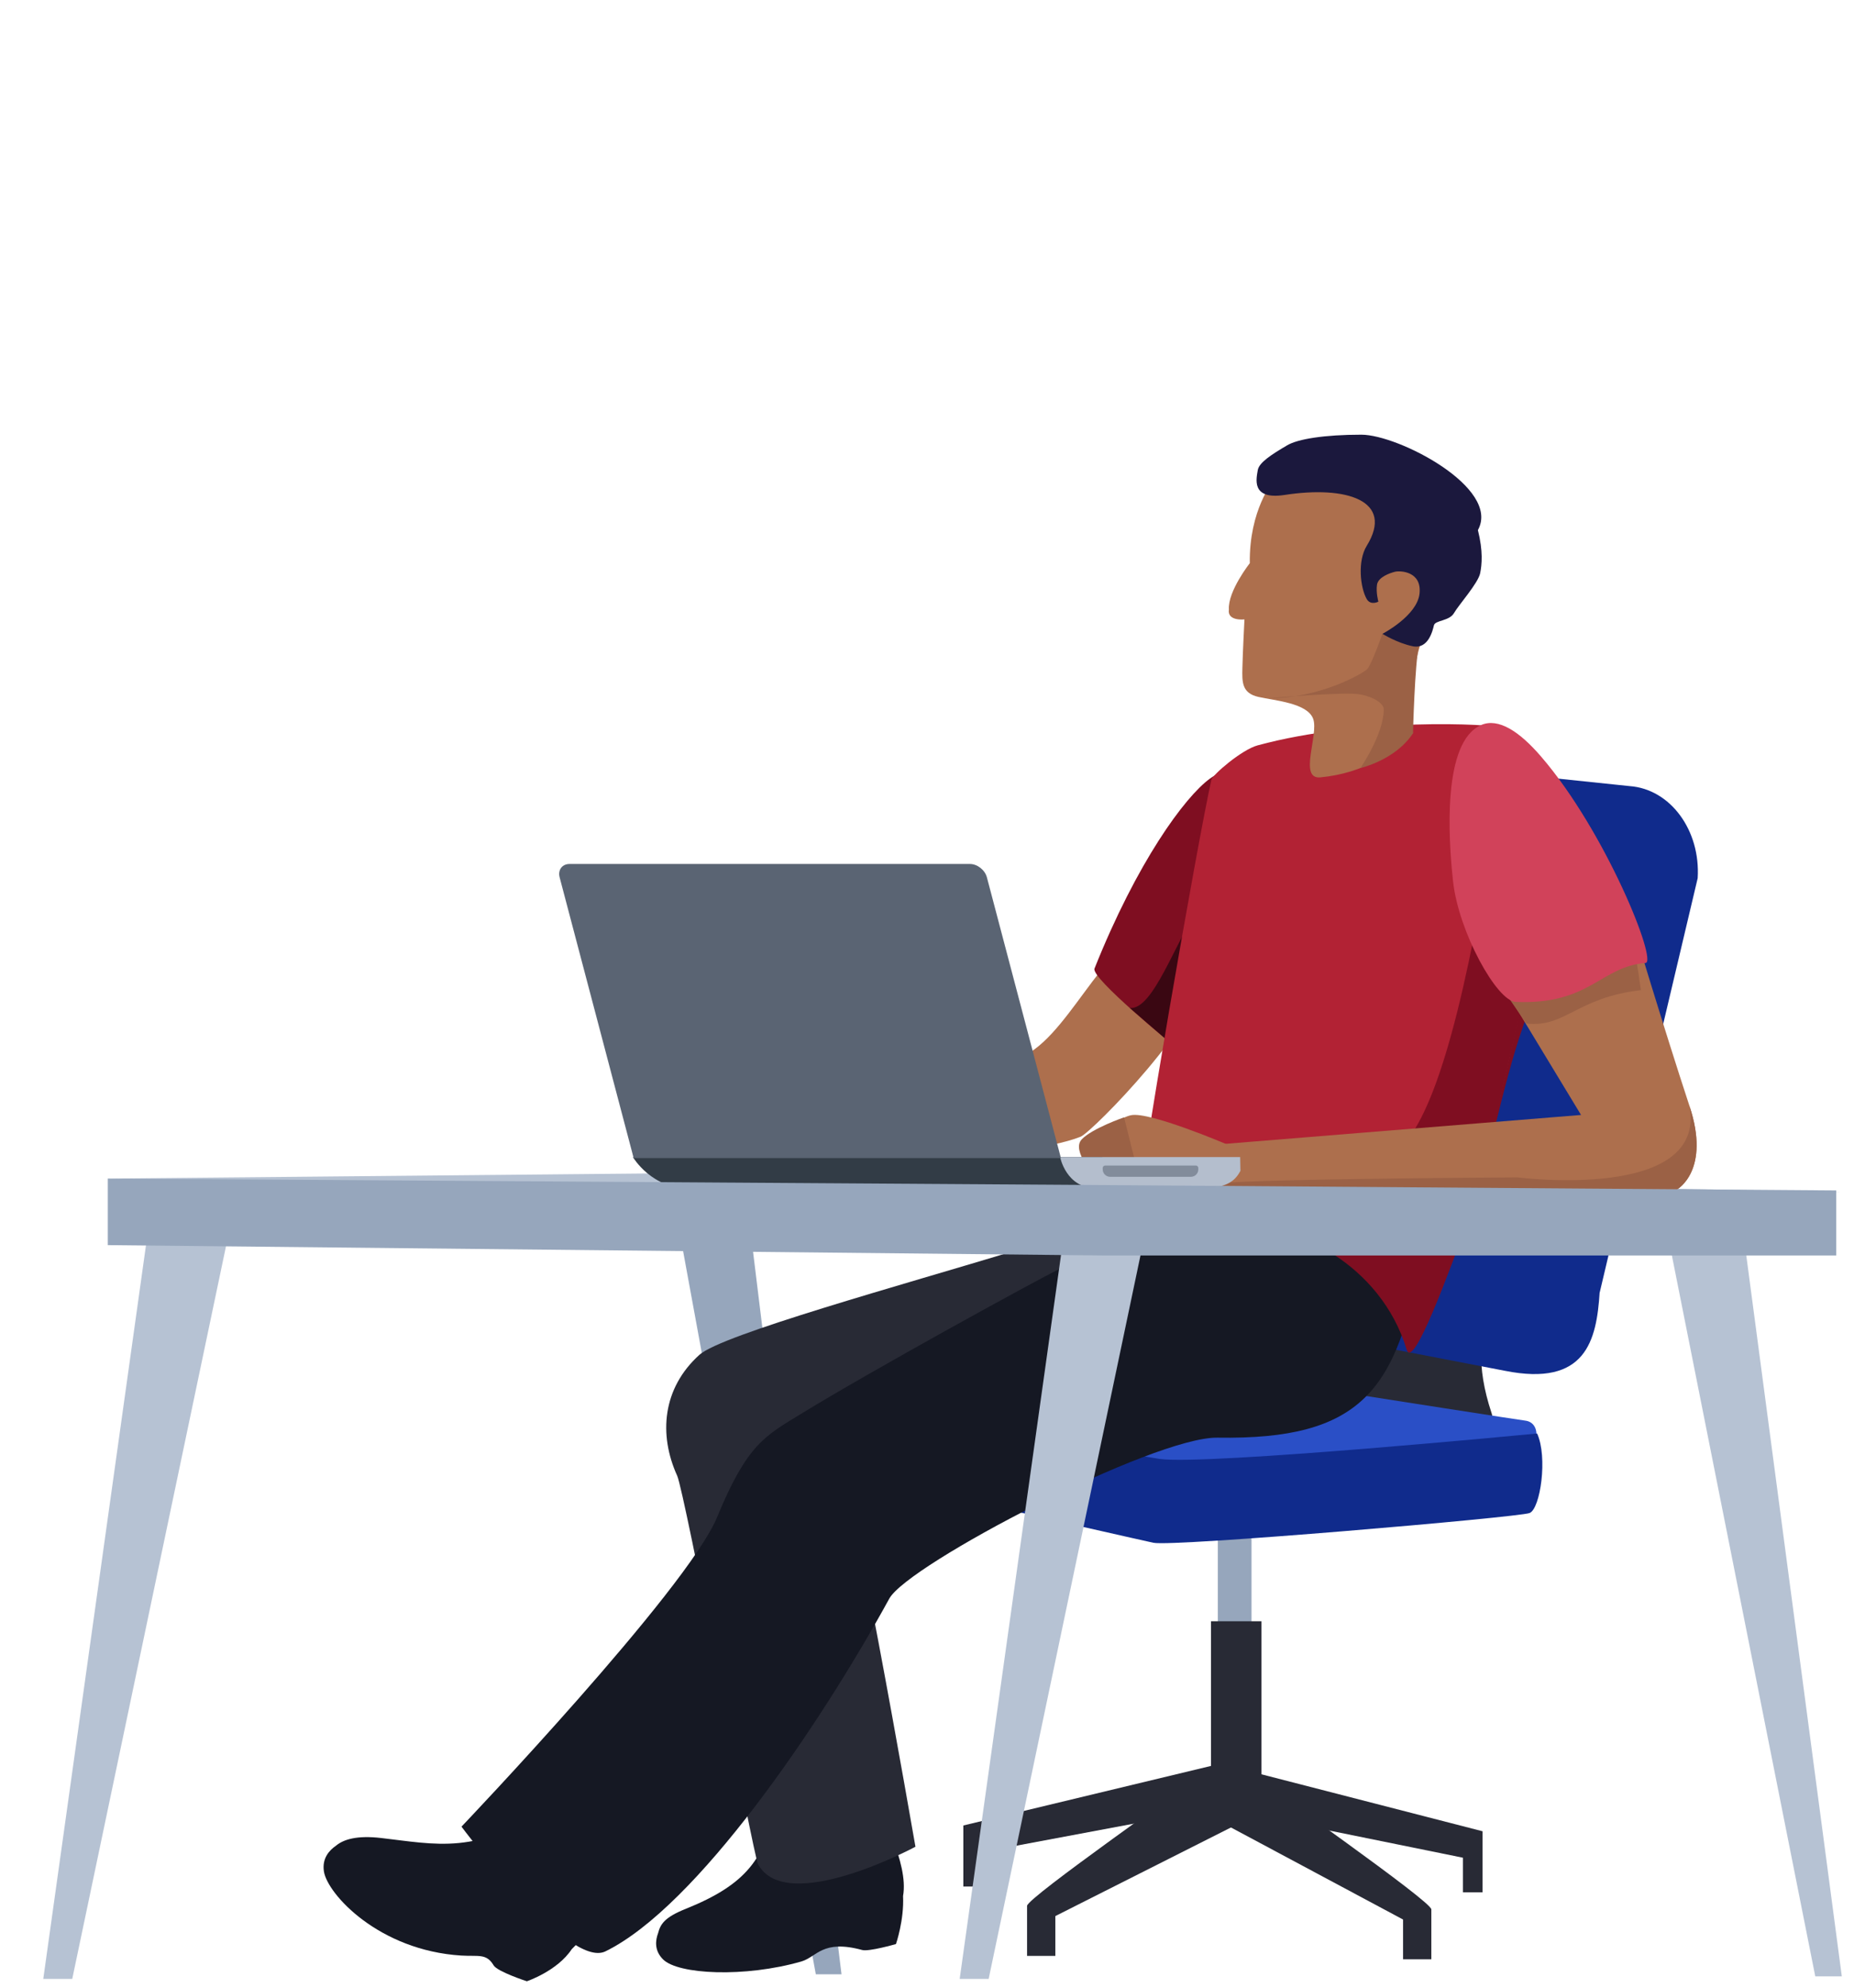
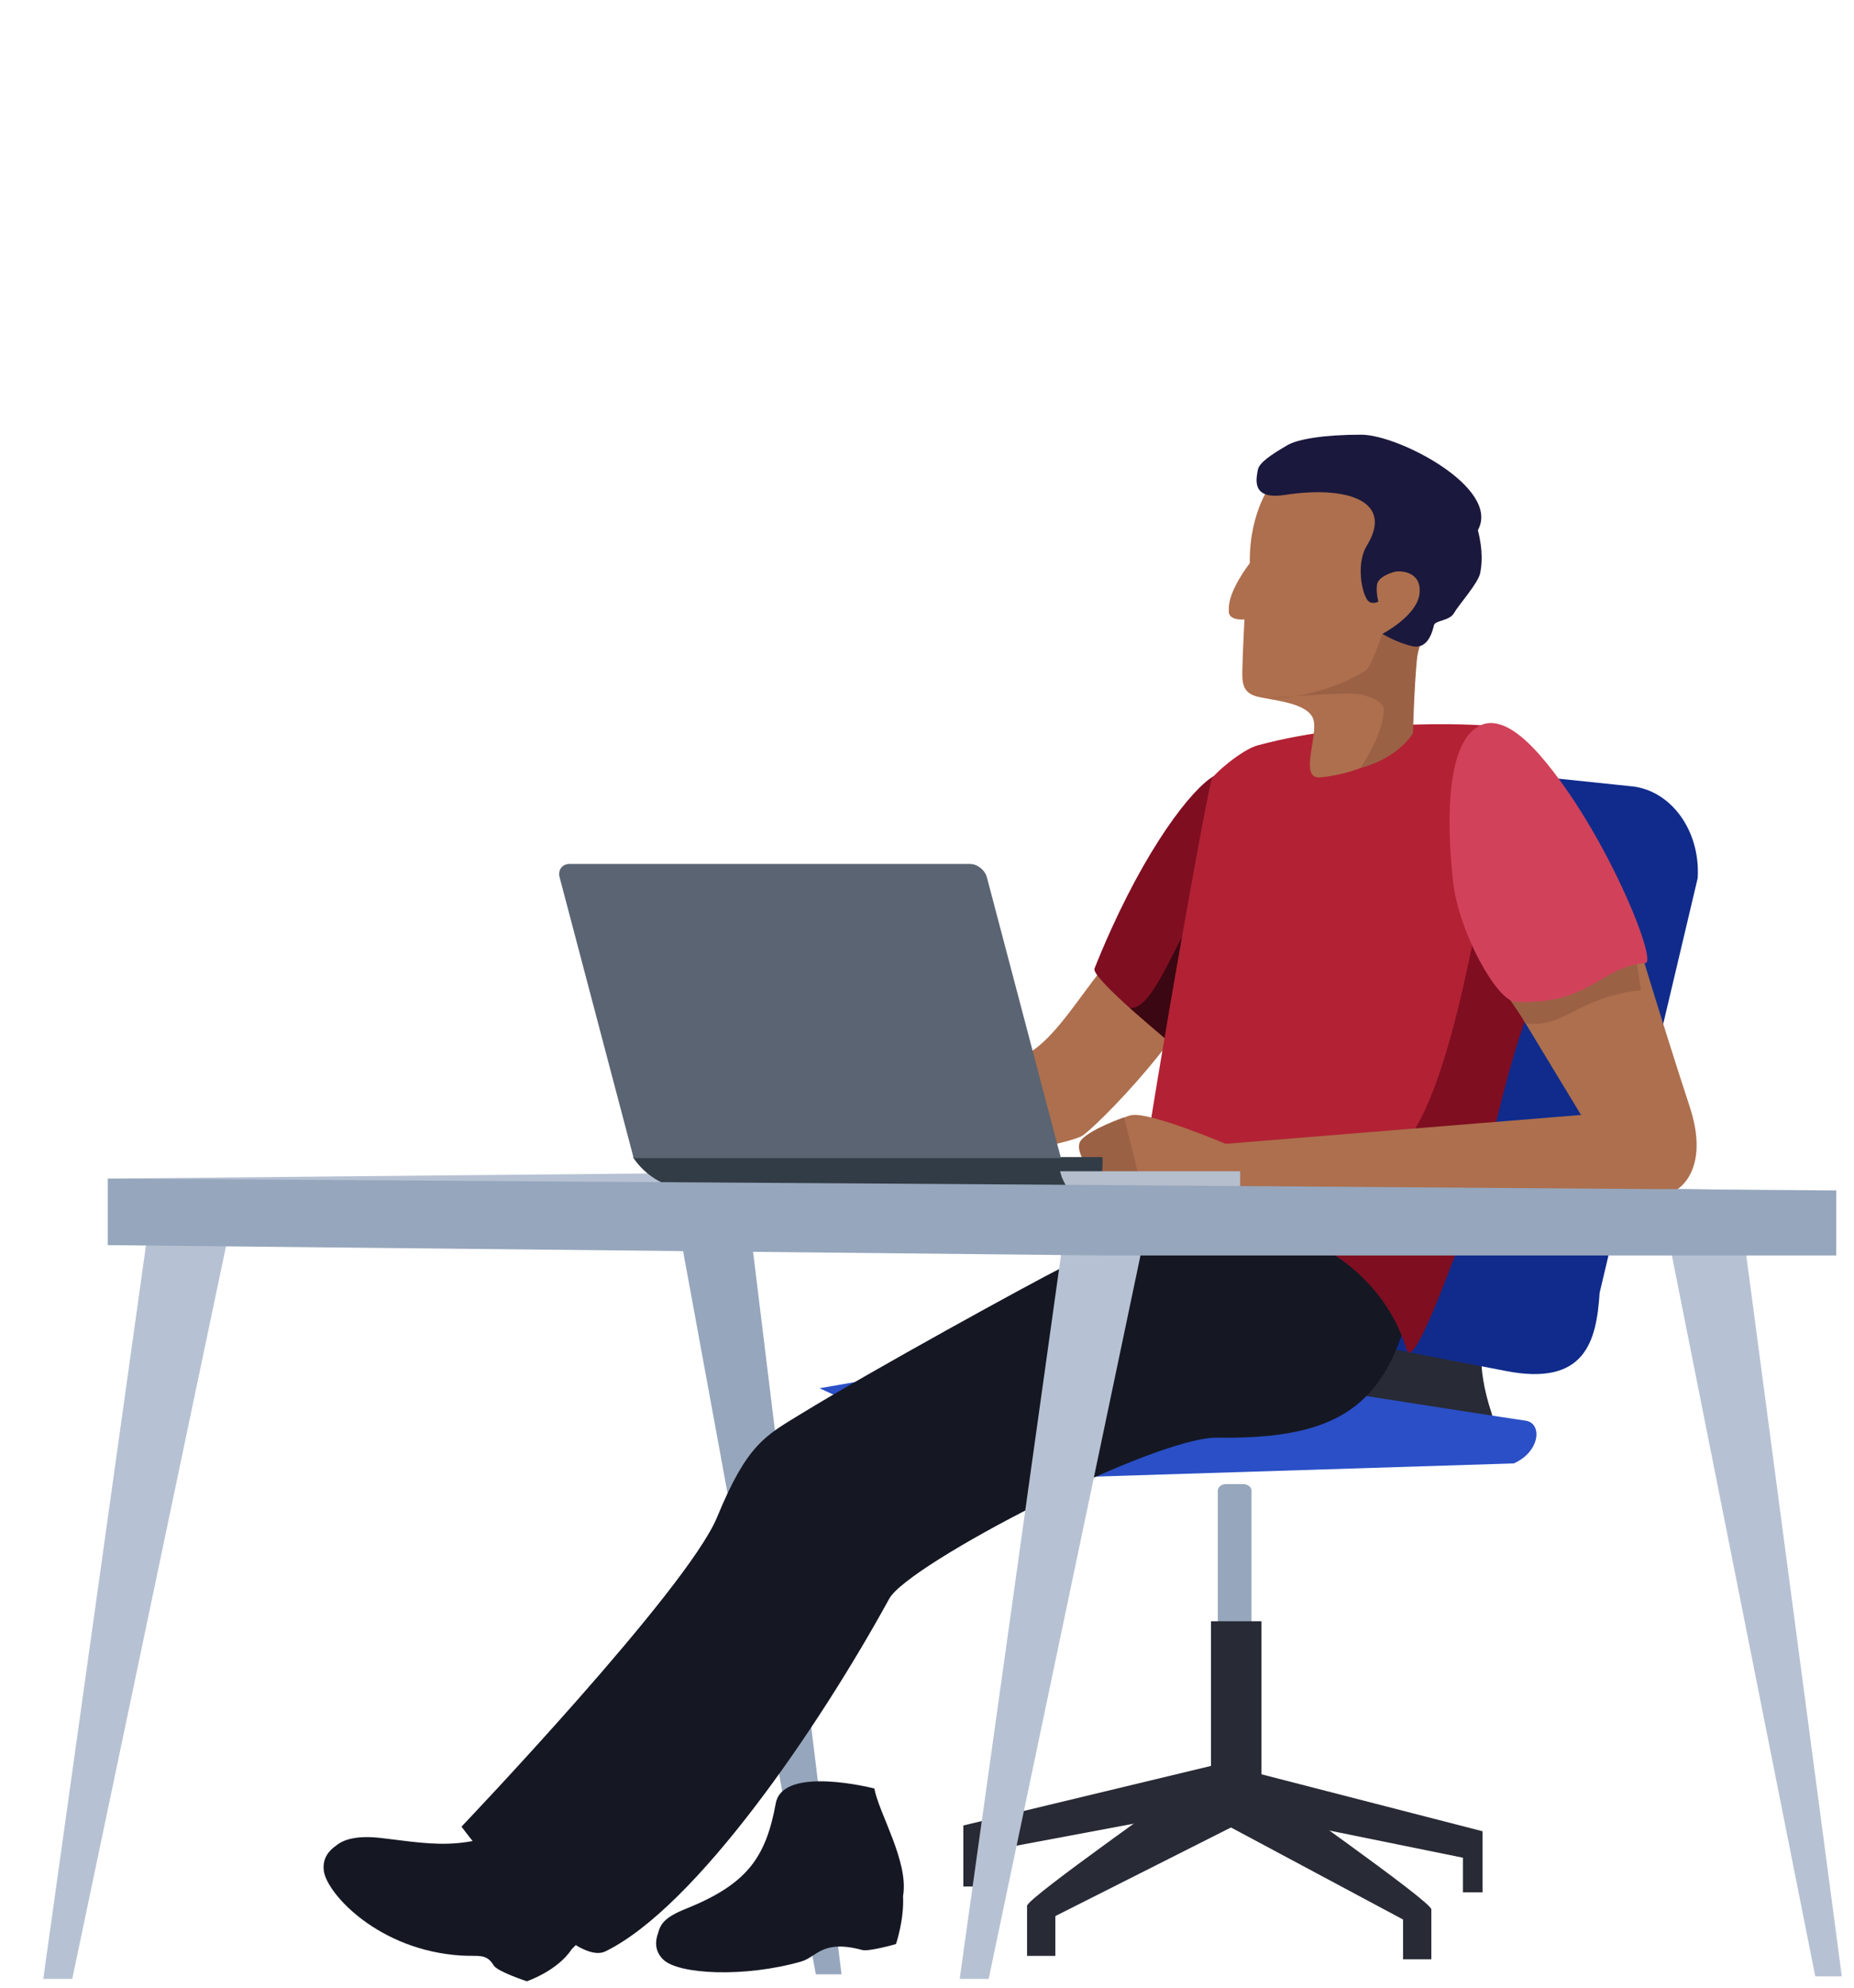
<svg xmlns="http://www.w3.org/2000/svg" id="Ebene_1" data-name="Ebene 1" viewBox="0 0 350 375">
  <defs>
    <style>
      .cls-1 {
        fill: #b4becd;
      }

      .cls-1, .cls-2, .cls-3, .cls-4, .cls-5, .cls-6, .cls-7, .cls-8, .cls-9, .cls-10, .cls-11, .cls-12, .cls-13, .cls-14, .cls-15, .cls-16, .cls-17, .cls-18 {
        stroke-width: 0px;
      }

      .cls-2 {
        fill: #96a6bc;
      }

      .cls-3 {
        fill: #828c9b;
      }

      .cls-4 {
        fill: #282a35;
      }

      .cls-5 {
        fill: #323c46;
      }

      .cls-6 {
        fill: #1b183d;
      }

      .cls-7 {
        fill: #b6c2d3;
      }

      .cls-8 {
        fill: #2a4fc6;
      }

      .cls-9 {
        fill: #9b6145;
      }

      .cls-10 {
        fill: #3a0712;
      }

      .cls-11 {
        fill: #ec9568;
      }

      .cls-12 {
        fill: #151823;
      }

      .cls-13 {
        fill: #102b8c;
      }

      .cls-14 {
        fill: #5a6473;
      }

      .cls-15 {
        fill: #ad6f4d;
      }

      .cls-16 {
        fill: #d1425a;
      }

      .cls-17 {
        fill: #7f0e21;
      }

      .cls-18 {
        fill: #b22234;
      }
    </style>
  </defs>
  <polygon class="cls-7" points="13.64 373.34 8.17 373.34 28.87 225.57 44.67 225.57 13.64 373.34" />
  <path class="cls-4" d="M290.96,237.55c-6.12,4.34-15.43,10.89-9.37,29.07,2.44,7.32-28.38-2.43-28.38-2.43l8.11-32.03,29.65,5.4Z" />
  <path class="cls-8" d="M285.8,276.08c5.04-2.26,5.39-7.66,2.15-8.06-3.25-.42-88.83-13.83-88.83-13.83l-44.42,7.72,37.69,17.12,93.4-2.94Z" />
  <path class="cls-13" d="M301.98,243.86c-.58,9.04-2.59,17.83-17.92,14.75l-58.75-11.31c-7.65-.55-9.83-7.65-9.24-16.7l16.78-69.65c.59-9.04,10.52-19.1,18.17-18.55l56.64,5.91c7.67.56,13.39,8.33,12.83,17.37l-18.5,78.19Z" />
  <path class="cls-2" d="M236.26,308.27c0,.69-.72,1.24-1.61,1.24h-3.17c-.87,0-1.58-.55-1.58-1.24v-27.05c0-.67.7-1.23,1.58-1.23h3.17c.89,0,1.61.55,1.61,1.23v27.05Z" />
  <rect class="cls-4" x="228.61" y="305.87" width="9.52" height="34.77" />
  <path class="cls-4" d="M228.34,333.65c-3.28,2.69-34.45,24.39-34.45,25.91v9.44h5.34v-7.51l35.48-17.89-2.06-8.8-4.31-1.15Z" />
  <path class="cls-4" d="M235.76,334.3c3.28,2.7,34.45,24.39,34.45,25.93v9.42h-5.34v-7.51l-33.41-17.86v-8.83l4.3-1.16Z" />
  <polygon class="cls-4" points="235.17 333.98 279.88 345.49 279.88 357.01 276.17 357.01 276.17 350.48 238.44 342.81 235.17 333.98" />
  <polygon class="cls-4" points="229.83 332.87 181.86 344.4 181.86 355.92 185.58 355.92 185.58 349.39 226.55 341.71 229.83 332.87" />
-   <path class="cls-13" d="M290.18,270.45c2.03,4.46.61,14.19-1.42,15-2.03.81-67.38,6.42-71.03,5.61-3.65-.81-74.68-16.59-75.15-19.31-.48-2.74.76-12.28,5.23-11.47,4.46.81,62.22,13.75,71.14,14.97,8.92,1.21,71.22-4.8,71.22-4.8Z" />
  <polygon class="cls-2" points="154.01 372.47 158.86 372.47 140.49 222.5 126.47 222.5 154.01 372.47" />
  <path class="cls-12" d="M165.06,337.42s-17.28-4.47-18.61,2.81c-1.9,10.37-5.54,15.3-17.05,19.92-3.97,1.59-4.73,2.88-5.17,4.58-.49,1.31-.75,3.24.93,4.92,2.82,2.87,15.45,3.48,26.14.4,2.91-.86,3.95-4.2,11.46-2.16,1.26.35,6.38-1.12,6.38-1.12,0,0,1.56-4.5,1.34-9.05,1.14-6.45-4.64-15.77-5.41-20.3Z" />
-   <path class="cls-4" d="M212.3,225.56c-3.35.3-13.43,8.21-20.55,10.36-21.39,6.49-55.46,15.86-59.7,19.67-7.03,6.32-7.73,15.1-4.21,22.83,1.4,3.09,14.42,71.69,15.24,73.23,5.25,9.91,29.74-3.24,29.74-3.24,0,0-13.84-79.68-14.42-70.34-.21,3.4,61.71-42.27,66.38-44.6,4.66-2.33-12.47-7.91-12.47-7.91Z" />
  <path class="cls-12" d="M122.26,348.09s-12.75-12.2-19.1-7.41c-12.6,9.48-21.1,7.23-31.23,6.08-4.54-.52-7.06.25-8.51,1.46-1.23.84-2.66,2.36-2.27,4.86.68,4.28,10.38,14.89,25.94,15.86,3.26.2,4.73-.45,6.1,1.85.71,1.19,6.27,3,6.27,3,0,0,5.75-1.93,8.47-6.05,5-4.89,12.18-15.18,14.34-19.65Z" />
  <path class="cls-12" d="M268.25,236.49c-4.26,25.83-11.27,35.18-38.39,34.74-12.11-.19-58.43,23.89-61.98,30.37-13.26,24.18-36.4,58.14-53.59,66.55-7.04,3.43-27.17-23.53-27.17-23.53,0,0,42.6-44.67,48.26-58.4,5.68-13.78,9.09-15.34,15.81-19.46,13.35-8.18,43.47-24.7,49.26-27.6,4.93-2.46,4.65-6.05,11.85-13.61l55.95,10.93Z" />
  <path class="cls-17" d="M275.81,142.13c8.79,6.23,7.99,8.39,15.36,19.81,1.47,2.28,1.67,16.56-3.6,31.57-4.11,11.69-6.62,26.63-10.27,36.35-3.65,9.73-10.52,28.87-11.76,24.74-4.87-16.22-21.69-23.92-29.4-22.29-7.7,1.62-24.53-12.17-24.53-12.17,0,0,19.6-19.74,19.6-29.07s-1.08-9.18.54-16.48c1.62-7.3,4.3-21.96,8.45-25.22,14.19-11.15,35.61-7.24,35.61-7.24Z" />
  <polygon class="cls-7" points="186.64 373.34 181.17 373.34 201.87 225.57 217.67 225.57 186.64 373.34" />
  <polygon class="cls-7" points="342.69 372.87 347.7 372.87 328.72 229.73 314.2 229.73 342.69 372.87" />
  <polygon class="cls-7" points="347.47 224.85 205.72 228.09 20.35 222.35 146.05 221.16 347.47 224.85" />
-   <path class="cls-11" d="M147.67,207.4l-18.45-3.64-3.39-.67s-1.5,8.82,2.41,12.52c3.91,3.69,18.86.65,20.96-.73,2.1-1.39-1.52-7.48-1.52-7.48Z" />
  <polygon class="cls-11" points="118.35 208.69 123.87 218.01 130.75 217.2 125.83 203.09 118.35 208.69" />
  <path class="cls-15" d="M226.89,183.79c.86,7.78-20.68,29.79-22.9,30.67-10.8,4.32-54.43,6.91-57.02,6.05-2.82-.94-.07-8.09,3.02-8.64,7.34-1.3,24.74-6.64,41.91-12.1,9.5-3.02,16.08-22.35,25.92-24.62,6.39-1.48,8.44,2.93,9.07,8.64Z" />
  <path class="cls-17" d="M238.76,144.66s-5.62-1.2-10.37,2.25c-4.75,3.46-13.79,15.82-21.77,35.82-.72,1.79,14.88,14.46,14.88,14.46,0,0,28.06-21.86,17.26-52.53Z" />
  <path class="cls-10" d="M226.37,171.22l-5.47,25.07-.43.09-7.17-6.21c4.41.39,8.49-12.41,13.07-18.95Z" />
  <path class="cls-18" d="M292.49,146.78s-7.34-8.64-9.07-9.5c-1.37-.69-26.35-1.99-46,3.34-3.05.83-8.52,5.58-8.73,6.49-2.59,11.43-14.32,78.92-13.39,79.16h62.93s16.42-59.18,14.26-79.49Z" />
  <path class="cls-17" d="M288.06,184.27l-.28,3.28-6.53,28.09-20.25,2.61c6.83-.87,12.87-17.61,18.29-47.04l8.78,13.05Z" />
  <path class="cls-15" d="M283.86,186.25l14.61,24.1-72.72,5.9s-2.45,6.19,1.87,7.49c4.32,1.3,88.99.65,88.99.65,0,0,6.4-3.56,2.32-15.77-4.98-15.15-10.68-34.13-10.68-34.13l-24.4,11.75Z" />
  <path class="cls-9" d="M283.77,186.74l24.53-8.57s.38.89,1.47,8.63c-12.19,1.41-14.27,7.14-21.63,6.3l-4.37-6.36Z" />
  <path class="cls-16" d="M279.62,136.78c3.25-1.39,7.21,1.21,11.26,5.9,12.17,14.07,22.11,38.82,19.76,39-8.49.65-10.46,7.93-24.5,7.34-3.59-.15-10.77-13.22-11.82-22.66-.93-8.37-2.02-26.45,5.3-29.57Z" />
  <path class="cls-15" d="M231.55,215.87s-14.47-6.16-17.99-5.48c-3.52.68-13.32,8.52-2.18,11.69,3.52,4.07,18.7,2.55,20.93,1.38,2.23-1.17-.76-7.59-.76-7.59Z" />
  <path class="cls-9" d="M204.21,214.96c-2.01,2.1,2.29,6.9,4.54,9.83l6.93-.11-3.48-13.88s-5.99,2.06-8,4.16Z" />
-   <path class="cls-9" d="M286.5,222.13s-63.2.31-58.88,1.61c4.32,1.3,88.99.65,88.99.65,0,0,6.4-3.56,2.32-15.77,3.47,18.13-32.43,13.51-32.43,13.51Z" />
  <path class="cls-5" d="M208.12,218.3h-88.64s3.65,6.21,10.91,5.83h75.31c2.93,0,2.42-5.83,2.42-5.83Z" />
-   <path class="cls-1" d="M234.12,220.98l.05-.08-.05-2.6h-33.99s1.14,5.84,6.66,5.83h20.13c2.93,0,5.48-.41,6.91-2.66l.29-.48Z" />
+   <path class="cls-1" d="M234.12,220.98h-33.99s1.14,5.84,6.66,5.83h20.13c2.93,0,5.48-.41,6.91-2.66l.29-.48Z" />
  <path class="cls-14" d="M200.28,218.48l-13.97-52.95c-.37-1.4-1.8-2.53-3.2-2.53h-75.6c-1.39,0-2.23,1.13-1.86,2.53l13.97,52.95h80.65Z" />
-   <path class="cls-3" d="M224.81,222.02h-15.24c-.77,0-1.4-.63-1.4-1.4v-.26c0-.26.21-.47.47-.47h17.11c.26,0,.47.21.47.47v.26c0,.77-.63,1.4-1.4,1.4Z" />
  <polygon class="cls-2" points="346.64 236.86 208.34 236.86 20.35 234.91 20.35 222.35 210.37 223.59 346.64 224.59 346.64 236.86" />
  <path class="cls-15" d="M240.36,90.76s-4.57,5.47-4.42,15.49c0,0-4.17,5.28-3.95,8.75-.34,2.24,2.94,1.86,2.94,1.86,0,0-.34,6.57-.39,9.17-.06,2.61-.13,4.74,3.02,5.45,3.15.71,9.24,1.15,10.34,4.13,1.1,2.98-2.82,11.45,1.36,11.05,8.28-.79,13.85-4.68,17.47-8.33,0,0-1.35-13.65,3.32-21,4.67-7.35,7.04-18.35.49-23.92-6.55-5.56-24.46-11.32-30.19-2.65Z" />
  <path class="cls-9" d="M264.74,119.18s-3.29.38-3.76.39c0,0-2.03,5.72-2.83,6.62-.8.89-9.14,5.59-18.56,5.53,0,0,14.4-1.26,17.2-.71s4.45,1.8,4.44,2.84c-.03,4.72-4.41,11.05-4.41,11.05,0,0,6.63-1.5,9.93-6.57,0,0,.31-12.91,1.15-16.88.84-3.97-3.15-2.27-3.15-2.27Z" />
  <path class="cls-6" d="M260.21,113.51s-1.47.79-2.21-.51c-1.22-2.15-1.75-7.16,0-10,5.3-8.59-3.83-11.42-15.5-9.62-6.45.99-5.28-3.21-5.06-4.66.22-1.45,2.62-2.98,5.56-4.71,2-1.18,7-2,14-2s26.38,10.04,22,18c1,4,.75,6.5.43,8.12-.38,1.9-4.06,5.99-4.94,7.53-.88,1.54-3.55,1.33-3.79,2.31-.24.99-1.06,4.58-4.03,3.95-2.97-.63-5.69-2.34-5.69-2.34,0,0,6.55-3.39,7-7.59.45-4.21-3.62-4.35-4.59-4.13-.96.23-3.22,1-3.44,2.46s.26,3.2.26,3.2Z" />
</svg>